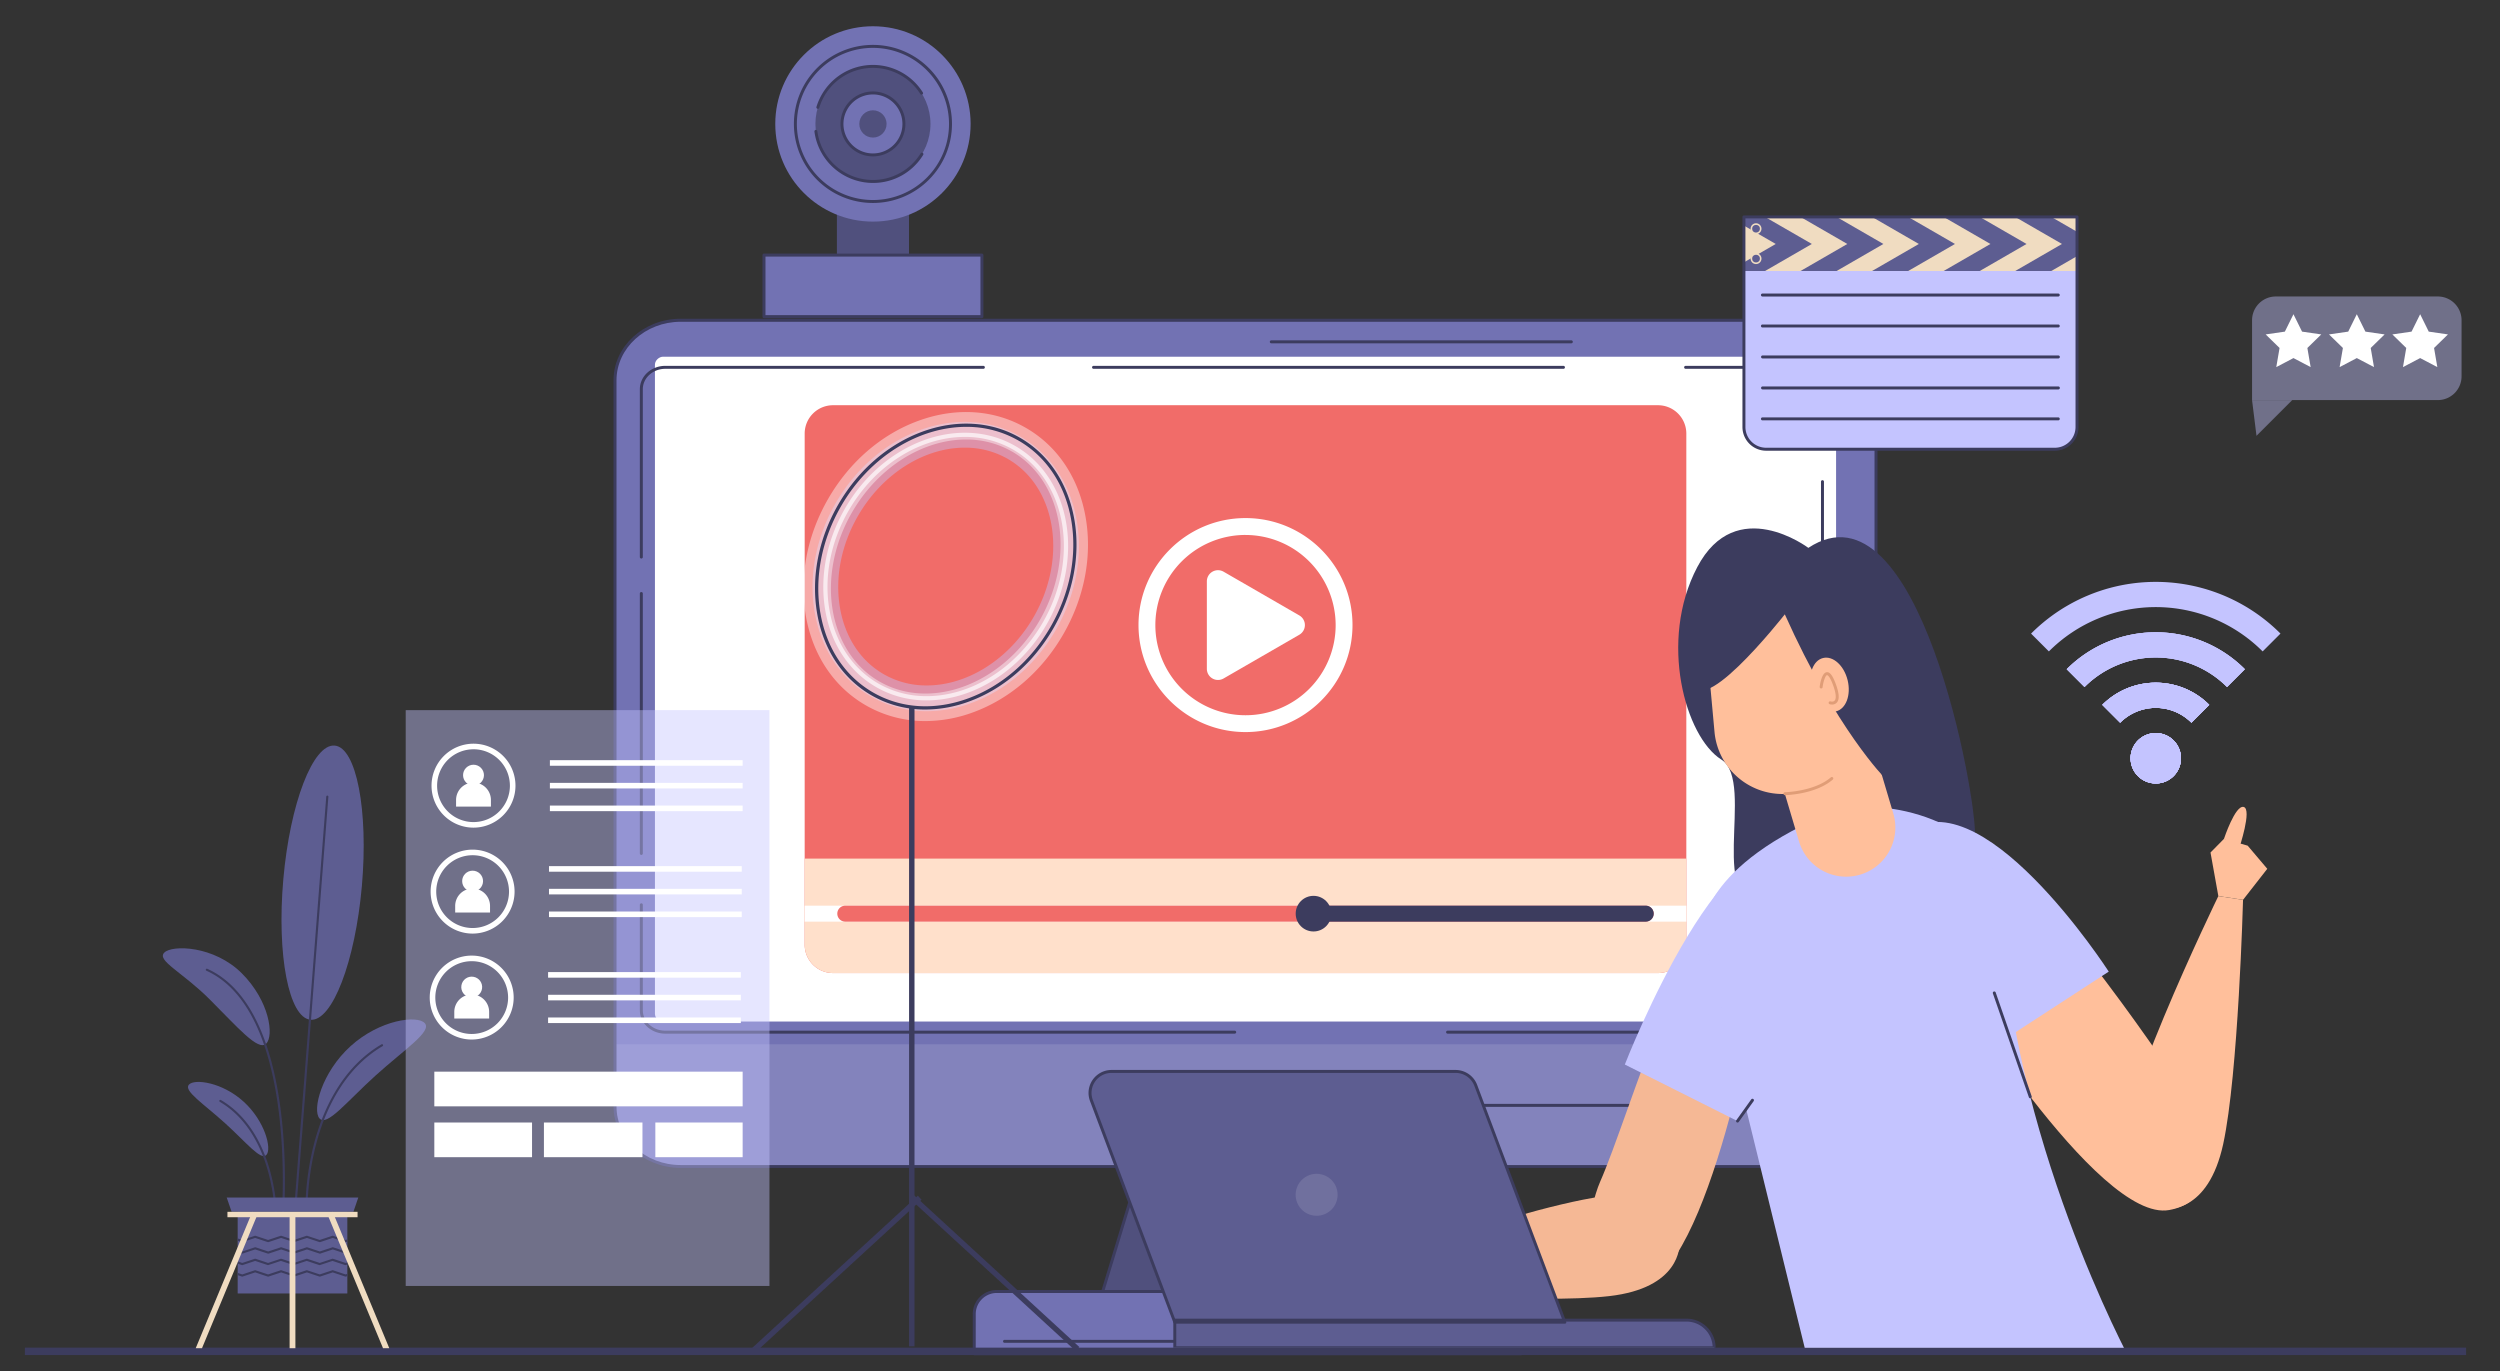
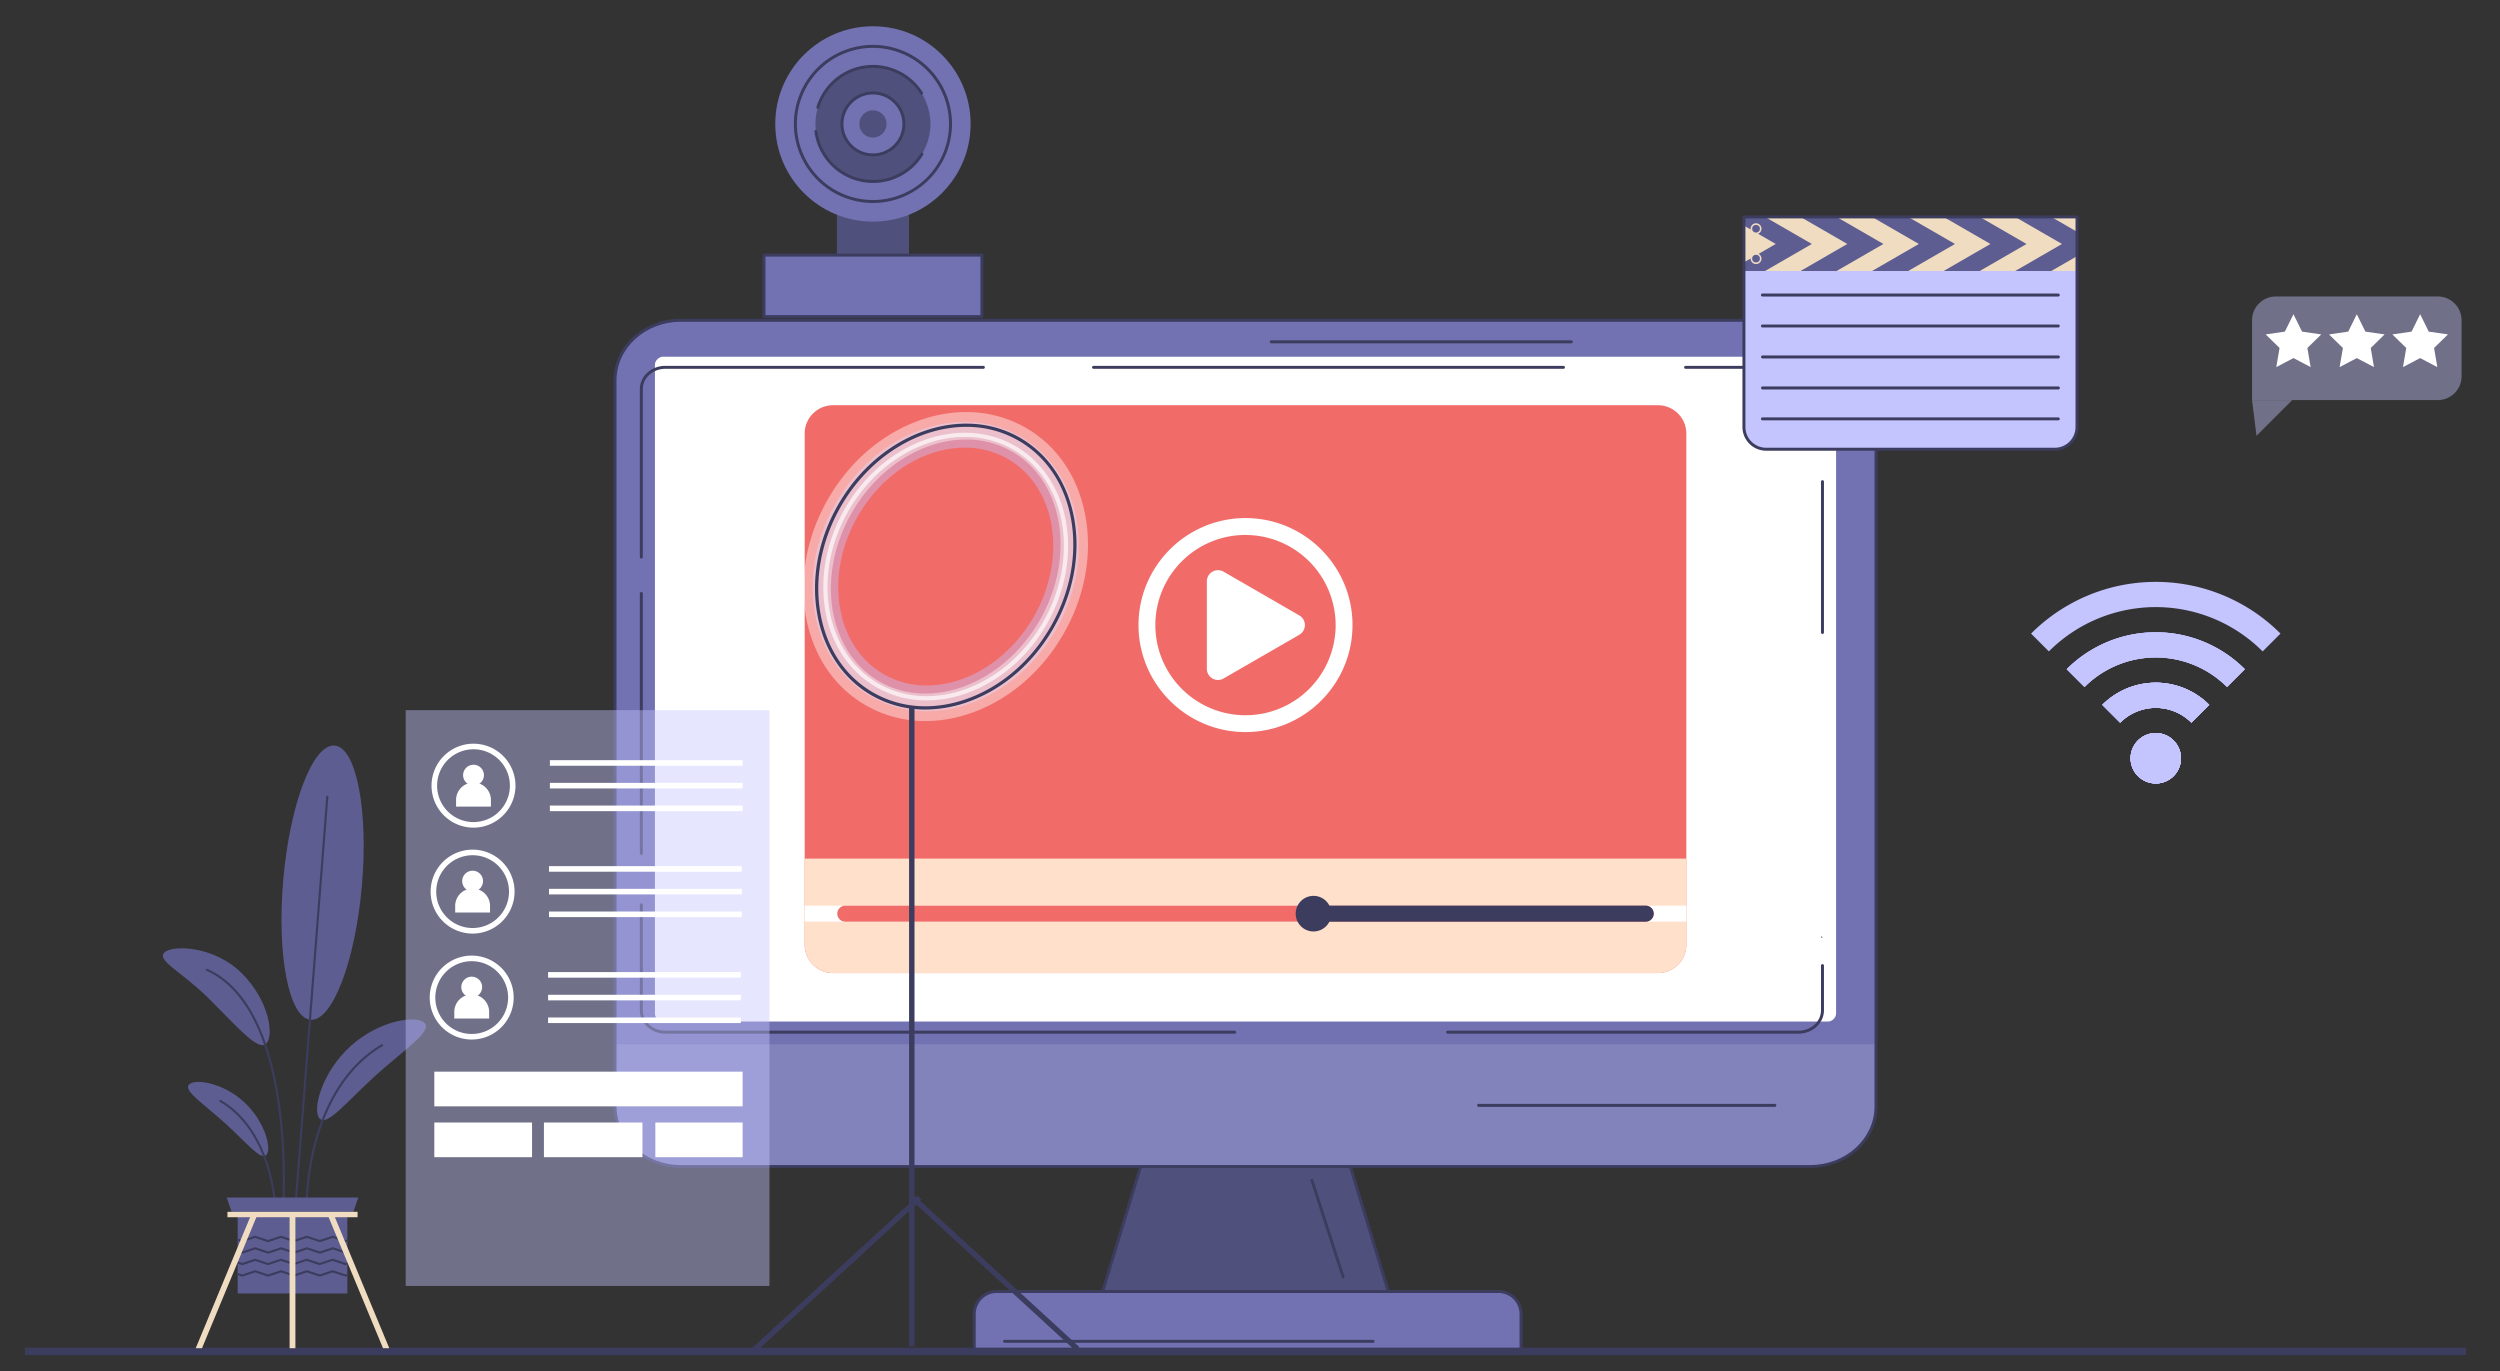
<svg xmlns="http://www.w3.org/2000/svg" viewBox="0 0 3177.69 1742.84">
  <rect x="0" y="0" width="3177.69" height="1742.84" fill="#333333" stroke="none" />
  <defs>
    <clipPath id="clip-path">
-       <rect x="787.2" y="384.01" width="2217.71" height="1329.12" transform="translate(3792.12 2097.14) rotate(180)" style="fill:none" />
-     </clipPath>
+       </clipPath>
    <clipPath id="clip-path-2">
      <rect x="302.1" y="1540.17" width="139.39" height="103.91" style="fill:#5d5d91" />
    </clipPath>
  </defs>
  <g style="isolation:isolate">
    <g id="Ñëîé_1" data-name="Ñëîé 1">
      <path d="M2892.72,376.85h205.91A30.19,30.19,0,0,1,3128.83,407v71.36a30.19,30.19,0,0,1-30.19,30.19h-236.1a0,0,0,0,1,0,0V407A30.19,30.19,0,0,1,2892.72,376.85Z" style="fill:#c4c4ff;opacity:0.42" />
      <polygon points="2868.17 553.98 2913.55 508.6 2862.53 508.6 2868.17 553.98" style="fill:#c4c4ff;opacity:0.42" />
      <polygon points="2915.16 399.39 2926.09 421.52 2950.51 425.07 2932.84 442.3 2937.01 466.62 2915.16 455.14 2893.32 466.62 2897.49 442.3 2879.82 425.07 2904.24 421.52 2915.16 399.39" style="fill:#fff" />
      <polygon points="2995.68 399.39 3006.6 421.52 3031.03 425.07 3013.35 442.3 3017.53 466.62 2995.68 455.14 2973.83 466.62 2978.01 442.3 2960.33 425.07 2984.76 421.52 2995.68 399.39" style="fill:#fff" />
      <polygon points="3076.2 399.39 3087.12 421.52 3111.54 425.07 3093.87 442.3 3098.04 466.62 3076.2 455.14 3054.35 466.62 3058.52 442.3 3040.85 425.07 3065.27 421.52 3076.2 399.39" style="fill:#fff" />
      <polygon points="1765.58 1644.67 1400.69 1644.67 1456.34 1461.27 1709.93 1461.27 1765.58 1644.67" style="fill:#50507d" />
      <path d="M1765.58,1646.56H1400.69a1.89,1.89,0,0,1-1.52-.76,1.91,1.91,0,0,1-.29-1.67l55.65-183.41a1.89,1.89,0,0,1,1.81-1.34h253.59a1.88,1.88,0,0,1,1.81,1.34l55.65,183.41a1.88,1.88,0,0,1-1.81,2.43Zm-362.35-3.78H1763l-54.51-179.63H1457.74Z" style="fill:#3c3c5e" />
      <path d="M2384.53,483.39v923c0,42.16-37.41,76.32-83.54,76.32H865.27c-46.14,0-83.54-34.16-83.54-76.32v-923c0-42.16,37.4-76.32,83.54-76.32H2301C2347.12,407.07,2384.53,441.23,2384.53,483.39Z" style="fill:#7272b3" />
      <rect x="1160.62" y="125.29" width="845.03" height="1501.32" rx="10.07" transform="translate(2459.08 -707.19) rotate(90)" style="fill:#fff" />
      <path d="M1267,1641.58h637.71a28.65,28.65,0,0,1,28.65,28.65v50.45a0,0,0,0,1,0,0h-695a0,0,0,0,1,0,0v-50.45A28.65,28.65,0,0,1,1267,1641.58Z" style="fill:#7272b3" />
      <path d="M1933.33,1722.57h-695a1.89,1.89,0,0,1-1.89-1.89v-50.45a30.57,30.57,0,0,1,30.54-30.54h637.71a30.57,30.57,0,0,1,30.54,30.54v50.45A1.89,1.89,0,0,1,1933.33,1722.57Zm-693.12-3.78h691.23v-48.56a26.79,26.79,0,0,0-26.76-26.76H1267a26.79,26.79,0,0,0-26.76,26.76Z" style="fill:#3c3c5e" />
      <path d="M2384.53,1327.34v79c0,42.16-37.41,76.32-83.54,76.32H865.27c-46.14,0-83.54-34.16-83.54-76.32v-79Z" style="fill:#fff;opacity:0.12;mix-blend-mode:color-dodge" />
      <path d="M2301,1484.55H865.27c-47.11,0-85.43-35.08-85.43-78.2v-923c0-43.12,38.32-78.21,85.43-78.21H2301c47.1,0,85.43,35.09,85.43,78.21v923C2386.42,1449.47,2348.09,1484.55,2301,1484.55ZM865.27,409c-45,0-81.65,33.39-81.65,74.43v923c0,41,36.62,74.43,81.65,74.43H2301c45,0,81.65-33.39,81.65-74.43v-923c0-41-36.63-74.43-81.65-74.43Z" style="fill:#3c3c5e" />
-       <path d="M2316.5,1192.16a1.89,1.89,0,0,1-1.89-1.89V895.62a1.89,1.89,0,1,1,3.78,0v294.65A1.89,1.89,0,0,1,2316.5,1192.16Z" style="fill:#3c3c5e" />
+       <path d="M2316.5,1192.16a1.89,1.89,0,0,1-1.89-1.89V895.62v294.65A1.89,1.89,0,0,1,2316.5,1192.16Z" style="fill:#3c3c5e" />
      <path d="M815.18,709.94a1.88,1.88,0,0,1-1.89-1.88V494.7c0-16.36,14.49-29.67,32.29-29.67h404.21a1.89,1.89,0,1,1,0,3.77H845.58c-15.72,0-28.51,11.62-28.51,25.9V708.06A1.89,1.89,0,0,1,815.18,709.94Z" style="fill:#3c3c5e" />
      <path d="M815.18,1086.67a1.88,1.88,0,0,1-1.89-1.89V754.42a1.89,1.89,0,0,1,3.78,0v330.36A1.89,1.89,0,0,1,815.18,1086.67Z" style="fill:#3c3c5e" />
      <path d="M1569.41,1313.84H845.58c-17.8,0-32.29-13.32-32.29-29.68V1150.09a1.89,1.89,0,1,1,3.78,0v134.07c0,14.28,12.79,25.9,28.51,25.9h723.83a1.89,1.89,0,0,1,0,3.78Z" style="fill:#3c3c5e" />
      <path d="M2286.09,1313.84H1840a1.89,1.89,0,0,1,0-3.78h446.1c15.73,0,28.52-11.62,28.52-25.9v-56.79a1.89,1.89,0,0,1,3.78,0v56.79C2318.39,1300.52,2303.9,1313.84,2286.09,1313.84Z" style="fill:#3c3c5e" />
      <path d="M2316.5,805.77a1.89,1.89,0,0,1-1.89-1.89V612.23a1.89,1.89,0,1,1,3.78,0V803.88A1.89,1.89,0,0,1,2316.5,805.77Z" style="fill:#3c3c5e" />
      <path d="M2316.5,554.77a1.89,1.89,0,0,1-1.89-1.89V494.7c0-14.28-12.79-25.9-28.52-25.9H2142.7a1.89,1.89,0,1,1,0-3.77h143.39c17.81,0,32.3,13.31,32.3,29.67v58.18A1.89,1.89,0,0,1,2316.5,554.77Z" style="fill:#3c3c5e" />
      <path d="M1987.12,468.8h-597a1.89,1.89,0,1,1,0-3.77h597a1.89,1.89,0,1,1,0,3.77Z" style="fill:#3c3c5e" />
      <path d="M1707.24,1624.92a1.9,1.9,0,0,1-1.8-1.3l-39.74-122.88a1.89,1.89,0,0,1,3.59-1.16L1709,1622.45a1.89,1.89,0,0,1-1.22,2.38A2,2,0,0,1,1707.24,1624.92Z" style="fill:#3c3c5e" />
      <path d="M1745.29,1706.84H1276.85a1.89,1.89,0,1,1,0-3.78h468.44a1.89,1.89,0,0,1,0,3.78Z" style="fill:#3c3c5e" />
      <path d="M2256,1406.89H1879.45a1.89,1.89,0,0,1,0-3.78H2256a1.89,1.89,0,0,1,0,3.78Z" style="fill:#3c3c5e" />
-       <path d="M1851.26,1406.89h-63.69a1.89,1.89,0,1,1,0-3.78h63.69a1.89,1.89,0,0,1,0,3.78Z" style="fill:#3c3c5e" />
      <path d="M1997.27,436.38H1615.92a1.89,1.89,0,0,1,0-3.78h381.35a1.89,1.89,0,0,1,0,3.78Z" style="fill:#3c3c5e" />
      <path d="M2143.45,551.13v649.63a36.05,36.05,0,0,1-36.06,36.06H1058.86a36.05,36.05,0,0,1-36.06-36.06V551.13a36.05,36.05,0,0,1,36.06-36.06H2107.39A36.05,36.05,0,0,1,2143.45,551.13Z" style="fill:#f16c69" />
      <path d="M2143.45,1091.37v109.39a36.05,36.05,0,0,1-36.06,36.06H1058.86a36.05,36.05,0,0,1-36.06-36.06V1091.37Z" style="fill:#ffe0cb" />
      <rect x="1022.8" y="1151.18" width="1120.65" height="20.3" style="fill:#fff" />
      <path d="M2091.83,1171.48H1074.43a10.14,10.14,0,0,1-10.15-10.15h0a10.14,10.14,0,0,1,10.15-10.15h1017.4a10.14,10.14,0,0,1,10.15,10.15h0A10.14,10.14,0,0,1,2091.83,1171.48Z" style="fill:#f16c69" />
      <path d="M2091.83,1151.18H1669.56v20.3h422.27a10.15,10.15,0,1,0,0-20.3Z" style="fill:#3c3c5e" />
      <circle cx="1669.56" cy="1161.33" r="22.64" style="fill:#3c3c5e" />
      <path d="M1583.13,930.51c-75,0-136-61-136-136s61-136,136-136,136,61,136,136S1658.11,930.51,1583.13,930.51Zm0-250.55a114.58,114.58,0,1,0,114.58,114.58A114.71,114.71,0,0,0,1583.13,680Z" style="fill:#fff" />
      <path d="M1651.53,782.26a14.17,14.17,0,0,1,0,24.55l-48.15,27.8-48.14,27.8A14.18,14.18,0,0,1,1534,850.13V738.94a14.17,14.17,0,0,1,21.26-12.27l48.14,27.79Z" style="fill:#fff" />
      <path d="M2216.67,275.75H2640a0,0,0,0,1,0,0v267A28.24,28.24,0,0,1,2611.81,571h-366.9a28.24,28.24,0,0,1-28.24-28.24v-267A0,0,0,0,1,2216.67,275.75Z" style="fill:#c4c4ff" />
      <rect x="2216.67" y="275.75" width="423.38" height="68.73" style="fill:#f0dcc1" />
      <polygon points="2640.05 294.64 2640.05 325.57 2610.28 342.77 2607.32 344.48 2561.44 344.48 2564.4 342.77 2620.94 310.1 2564.4 277.45 2561.45 275.75 2607.33 275.75 2610.28 277.45 2640.05 294.64" style="fill:#5d5d91" />
      <polygon points="2575.87 310.1 2519.32 342.77 2516.36 344.48 2470.48 344.48 2473.44 342.77 2529.99 310.1 2473.44 277.45 2470.49 275.75 2516.37 275.75 2519.32 277.45 2575.87 310.1" style="fill:#5d5d91" />
      <polygon points="2484.92 310.1 2428.36 342.77 2425.4 344.48 2379.51 344.48 2382.48 342.77 2439.02 310.1 2382.48 277.45 2379.53 275.75 2425.41 275.75 2428.36 277.45 2484.92 310.1" style="fill:#5d5d91" />
      <polygon points="2393.95 310.1 2337.39 342.77 2334.44 344.48 2288.56 344.48 2291.52 342.77 2348.06 310.1 2291.52 277.45 2288.57 275.75 2334.45 275.75 2337.39 277.45 2393.95 310.1" style="fill:#5d5d91" />
      <polygon points="2302.99 310.1 2246.44 342.77 2243.48 344.48 2216.67 344.48 2216.67 333.46 2257.11 310.1 2216.67 286.75 2216.67 275.75 2243.49 275.75 2246.44 277.45 2302.99 310.1" style="fill:#5d5d91" />
      <circle cx="2232.05" cy="290.72" r="6.94" style="fill:#f0dcc1" />
      <circle cx="2232.05" cy="290.72" r="4.9" style="fill:#5d5d91" />
      <circle cx="2232.05" cy="328.72" r="6.94" style="fill:#f0dcc1" />
      <circle cx="2232.05" cy="328.72" r="4.9" style="fill:#5d5d91" />
      <path d="M2616.34,376.89h-376a1.89,1.89,0,1,1,0-3.77h376a1.89,1.89,0,0,1,0,3.77Z" style="fill:#3c3c5e" />
      <path d="M2616.34,416.24h-376a1.89,1.89,0,1,1,0-3.77h376a1.89,1.89,0,0,1,0,3.77Z" style="fill:#3c3c5e" />
      <path d="M2616.34,455.6h-376a1.89,1.89,0,0,1,0-3.78h376a1.89,1.89,0,0,1,0,3.78Z" style="fill:#3c3c5e" />
      <path d="M2616.34,495h-376a1.89,1.89,0,0,1,0-3.78h376a1.89,1.89,0,0,1,0,3.78Z" style="fill:#3c3c5e" />
      <path d="M2616.34,534.3h-376a1.89,1.89,0,1,1,0-3.77h376a1.89,1.89,0,0,1,0,3.77Z" style="fill:#3c3c5e" />
      <path d="M2611.81,572.9h-366.9a30.16,30.16,0,0,1-30.13-30.13v-267a1.88,1.88,0,0,1,1.89-1.89h423.38a1.89,1.89,0,0,1,1.89,1.89v267A30.16,30.16,0,0,1,2611.81,572.9ZM2218.56,277.63V542.77a26.38,26.38,0,0,0,26.35,26.35h366.9a26.38,26.38,0,0,0,26.35-26.35V277.63Z" style="fill:#3c3c5e" />
      <path d="M2762.8,941.2a32,32,0,1,1-45.29,0A32,32,0,0,1,2762.8,941.2Z" style="fill:#c4c4ff" />
      <path d="M2808.09,895.91l-22.64,22.65h0a64,64,0,0,0-90.57,0l-22.64-22.64A96,96,0,0,1,2808.09,895.91Z" style="fill:#c4c4ff" />
      <path d="M2853.38,850.62l-22.64,22.64a128,128,0,0,0-181.16,0l-22.64-22.64A160,160,0,0,1,2853.38,850.62Z" style="fill:#c4c4ff" />
      <path d="M2898.67,805.33,2876,828a192,192,0,0,0-271.72,0h0l-22.64-22.65A224,224,0,0,1,2898.67,805.33Z" style="fill:#c4c4ff" />
      <path d="M2762.8,941.2a32,32,0,1,1-45.29,0A32,32,0,0,1,2762.8,941.2Z" style="fill:#c4c4ff" />
      <path d="M2808.09,895.91l-22.64,22.65h0a64,64,0,0,0-90.57,0l-22.64-22.64A96,96,0,0,1,2808.09,895.91Z" style="fill:#c4c4ff" />
      <path d="M2853.38,850.62l-22.64,22.64a128,128,0,0,0-181.16,0l-22.64-22.64A160,160,0,0,1,2853.38,850.62Z" style="fill:#c4c4ff" />
      <path d="M2762.8,941.2a32,32,0,1,1-45.29,0A32,32,0,0,1,2762.8,941.2Z" style="fill:#c4c4ff" />
      <path d="M2808.09,895.91l-22.64,22.65h0a64,64,0,0,0-90.57,0l-22.64-22.64A96,96,0,0,1,2808.09,895.91Z" style="fill:#c4c4ff" />
      <path d="M2853.38,850.62l-22.64,22.64a128,128,0,0,0-181.16,0l-22.64-22.64A160,160,0,0,1,2853.38,850.62Z" style="fill:#c4c4ff" />
      <path d="M2762.8,941.2a32,32,0,1,1-45.29,0A32,32,0,0,1,2762.8,941.2Z" style="fill:#c4c4ff" />
      <path d="M2808.09,895.91l-22.64,22.65h0a64,64,0,0,0-90.57,0l-22.64-22.64A96,96,0,0,1,2808.09,895.91Z" style="fill:#c4c4ff" />
      <path d="M2762.8,941.2a32,32,0,1,1-45.29,0A32,32,0,0,1,2762.8,941.2Z" style="fill:#c4c4ff" />
      <path d="M2808.09,895.91l-22.64,22.65h0a64,64,0,0,0-90.57,0l-22.64-22.64A96,96,0,0,1,2808.09,895.91Z" style="fill:#c4c4ff" />
      <path d="M2762.8,986.49a32,32,0,1,1,0-45.29A32,32,0,0,1,2762.8,986.49Z" style="fill:#c4c4ff" />
      <path d="M2762.8,986.49a32,32,0,1,1,0-45.29A32,32,0,0,1,2762.8,986.49Z" style="fill:#c4c4ff" />
      <g style="opacity:0.42">
        <path d="M1177.89,904a141.12,141.12,0,0,1-71.07-18.84c-37.84-21.85-63.16-59.8-71.28-106.87-7.93-46,1.57-95.29,26.74-138.9s63.15-76.49,106.92-92.61c44.82-16.5,90.35-13.55,128.19,8.3s63.16,59.8,71.28,106.87c7.93,46-1.56,95.29-26.74,138.9s-63.15,76.49-106.92,92.6A165.15,165.15,0,0,1,1177.89,904Zm48.34-335c-50.53,0-104.11,32.09-135.67,86.76-21.36,37-29.48,78.56-22.84,117,6.44,37.34,26.13,67.22,55.43,84.14A108.76,108.76,0,0,0,1178,871.27c50.53,0,104.11-32.09,135.67-86.75,43.54-75.41,28.92-165.65-32.59-201.16A108.75,108.75,0,0,0,1226.23,569Z" style="fill:#c4c4ff" />
      </g>
      <g style="opacity:0.42">
        <path d="M1176.24,916.54a150.68,150.68,0,0,1-75.92-20.12c-40.43-23.34-67.47-63.88-76.15-114.16-8.47-49.1,1.68-101.79,28.57-148.38S1120.2,552.17,1167,535c47.89-17.62,96.52-14.48,137,8.86S1371.36,607.7,1380,658c8.47,49.1-1.67,101.79-28.57,148.37h0c-26.89,46.59-67.45,81.72-114.21,98.93A176.46,176.46,0,0,1,1176.24,916.54Zm51.63-357.89c-54,0-111.2,34.28-144.92,92.67-46.51,80.56-30.89,177,34.81,214.89s157,3.26,203.5-77.3l15.11,8.72-15.11-8.72c46.51-80.55,30.9-176.95-34.81-214.89A116.24,116.24,0,0,0,1227.87,558.65Z" style="fill:#fff" />
      </g>
      <g style="opacity:0.67">
        <path d="M1177.8,890.22a127.28,127.28,0,0,1-64.16-16.88C1079.37,853.56,1056.41,819,1049,776c-7.39-42.83,1.53-88.91,25.11-129.76,48.78-84.48,145.89-120.07,216.47-79.32s88.32,142.64,39.54,227.13C1295.05,854.76,1235,890.22,1177.8,890.22Zm48.57-334.86c-55.33,0-113.55,34.51-147.62,93.54-23,39.76-31.65,84.57-24.48,126.16,7.15,41.4,29.19,74.66,62,93.64a122.2,122.2,0,0,0,61.52,16.17c55.33,0,113.55-34.51,147.63-93.53,47.3-81.93,30.44-180.53-37.58-219.8A122.11,122.11,0,0,0,1226.37,555.36Z" style="fill:#fff" />
      </g>
      <path d="M1176.17,901.88a136.14,136.14,0,0,1-68.55-18.11c-36.55-21.1-61-58-68.95-103.88s1.64-95,26.84-138.64c52.1-90.23,155.76-128.27,231.08-84.78,36.55,21.1,61,58,69,103.88s-1.64,95-26.85,138.63-63.07,76.53-106.64,92.57A161.86,161.86,0,0,1,1176.17,901.88Zm52-359.31c-59.64,0-122.37,37.16-159.07,100.74-24.72,42.82-34.08,91.08-26.35,135.88s31.48,80.54,67,101,78.43,23.14,121,7.48,79.78-47.94,104.5-90.76,34.09-91.08,26.35-135.88-31.48-80.54-67-101A131.73,131.73,0,0,0,1228.14,542.57Z" style="fill:#3c3c5e" />
      <rect x="1155.5" y="897.53" width="6.9" height="813.81" style="fill:#3c3c5e" />
      <rect x="910.65" y="1614.56" width="285.96" height="6.9" transform="matrix(0.74, -0.68, 0.68, 0.74, -816.77, 1138.75)" style="fill:#3c3c5e" />
      <rect x="1260.81" y="1475.03" width="6.9" height="285.96" transform="translate(-782.61 1454.81) rotate(-47.44)" style="fill:#3c3c5e" />
      <rect x="31.65" y="1712.96" width="3102.95" height="9.44" style="fill:#3c3c5e" />
      <rect x="1063.77" y="269.28" width="91.63" height="54.97" style="fill:#50507d" />
      <circle cx="1109.58" cy="157.53" r="124.15" style="fill:#7272b3" />
      <path d="M1109.58,258a100.47,100.47,0,1,1,100.47-100.47A100.57,100.57,0,0,1,1109.58,258Zm0-197.15a96.69,96.69,0,1,0,96.69,96.68A96.8,96.8,0,0,0,1109.58,60.85Z" style="fill:#3c3c5e" />
      <circle cx="1109.58" cy="157.53" r="73.12" style="fill:#50507d" />
      <circle cx="1109.58" cy="157.53" r="39.37" style="fill:#7272b3" />
      <path d="M1109.58,198.79a41.26,41.26,0,1,1,41.26-41.26A41.31,41.31,0,0,1,1109.58,198.79Zm0-78.74a37.49,37.49,0,1,0,37.48,37.48A37.52,37.52,0,0,0,1109.58,120.05Z" style="fill:#3c3c5e" />
      <circle cx="1109.58" cy="157.53" r="17.34" style="fill:#50507d" />
      <path d="M1039.56,138.32a2.09,2.09,0,0,1-.55-.08,1.89,1.89,0,0,1-1.26-2.36,75.63,75.63,0,0,1,26.69-38.25,75,75,0,0,1,108.43,19.64,1.89,1.89,0,1,1-3.18,2A71.25,71.25,0,0,0,1041.37,137,1.9,1.9,0,0,1,1039.56,138.32Z" style="fill:#3c3c5e" />
      <path d="M1109.58,232.54a75.17,75.17,0,0,1-74.36-65.15,1.89,1.89,0,1,1,3.74-.49,71.24,71.24,0,0,0,131.26,28,1.89,1.89,0,0,1,3.22,2A74.62,74.62,0,0,1,1109.58,232.54Z" style="fill:#3c3c5e" />
      <rect x="971.08" y="324.24" width="276.99" height="78.2" style="fill:#7272b3" />
      <path d="M1248.08,404.34h-277a1.89,1.89,0,0,1-1.88-1.89V324.24a1.88,1.88,0,0,1,1.88-1.88h277a1.89,1.89,0,0,1,1.89,1.88v78.21A1.89,1.89,0,0,1,1248.08,404.34ZM973,400.56h273.22V326.13H973Z" style="fill:#3c3c5e" />
      <g style="clip-path:url(#clip-path)">
        <path d="M2298.54,696.38s-91.83-69.38-141.2,24.5-15.11,215.83,30.57,244.56-24.49,199.18,63.52,180.24,255.76-34.87,258.89-82.19S2439.34,603.52,2298.54,696.38Z" style="fill:#3c3c5e" />
        <path d="M2474.16,1239.78s192,315.16,283.17,298.25,19.59-150.49,0-178.08-216.62-321.36-294.77-311.48C2465.82,1121.48,2474.16,1239.78,2474.16,1239.78Z" style="fill:#ffbf9b" />
        <path d="M2819.68,1139s-143.54,295-122.8,344,43.82,52.43,50.6,53.46,59.19,6.22,78.4-82.4,25.2-310.26,25.2-310.26Z" style="fill:#ffbf9b" />
        <polygon points="2851.08 1143.75 2881.89 1104.32 2856.95 1074.89 2826.82 1066.24 2809.72 1083.61 2819.68 1138.97 2851.08 1143.75" style="fill:#ffbf9b" />
        <path d="M2846.24,1077.91s16.48-49.11,5.74-52.19-25.16,40.53-25.16,40.53Z" style="fill:#ffbf9b" />
        <path d="M2496.14,1354.81,2680.39,1235S2514,977,2418.22,1061.91,2496.14,1354.81,2496.14,1354.81Z" style="fill:#c4c4ff" />
        <path d="M2235.22,1255.06s-61.37,363.87-152.35,382-62.78-103.8-49.08-134.74c37.53-84.77,114.93-362.75,189.33-379.32C2247.18,1192,2235.22,1255.06,2235.22,1255.06Z" style="fill:#f5b895" />
        <path d="M1732.37,1609.79s307.93-113.3,354.54-87.76,47.78,48.84,48.13,55.7.26,59.51-89.84,69.76-311.22-6-311.22-6Z" style="fill:#f5b895" />
        <polygon points="1733.98 1641.51 1685.4 1638.89 1600.05 1660.73 1597.21 1633.47 1678.28 1594.34 1732.37 1609.79 1733.98 1641.51" style="fill:#f5b895" />
        <path d="M2208.55,1425l-143.26-71.9s135.8-349.89,231.56-257.42S2208.55,1425,2208.55,1425Z" style="fill:#c4c4ff" />
        <path d="M2708.23,1729.77S2552,1441.34,2543.66,1147.14c-2.75-97.12-138.09-135.24-209-117.27-173.85,69.87-170.92,152.41-170.92,152.41L2298,1729.77Z" style="fill:#c4c4ff" />
        <path d="M2364.46,1111.72h0a62.5,62.5,0,0,1-77.74-42.08l-31.81-106.89,119.81-35.66L2406.54,1034A62.51,62.51,0,0,1,2364.46,1111.72Z" style="fill:#ffbf9b" />
        <path d="M2273.68,1008.87h0a86.84,86.84,0,0,1-94.41-78.55l-8.34-91a86.84,86.84,0,0,1,78.55-94.4l30.57-2.81a86.84,86.84,0,0,1,94.41,78.55l5.54,60.39A117.55,117.55,0,0,1,2273.68,1008.87Z" style="fill:#ffbf9b" />
        <path d="M2268.63,1010.74a1.88,1.88,0,0,1,0-3.75c.37,0,37.78-.92,58.62-19a1.88,1.88,0,0,1,2.45,2.84c-21.87,18.95-59.41,19.85-61,19.88Z" style="fill:#e09d77" />
        <path d="M2268.63,780.87S2151.07,931,2151.07,857.15s25-163.89,100.68-153.26,136.94,35,144.45,79.41,0,206.14,0,206.14S2334.43,927.82,2268.63,780.87Z" style="fill:#3c3c5e" />
        <ellipse cx="2325.52" cy="870.09" rx="23.67" ry="34.89" transform="translate(-139.41 571.42) rotate(-13.6)" style="fill:#ffbf9b" />
        <path d="M2328.75,895.54a11.14,11.14,0,0,1-3-.4,1.88,1.88,0,1,1,1.11-3.59s3.31,1,5.08-1c1.5-1.62,3.14-6.56-2.63-21.4-4.32-11.14-6.9-11-7-11-2.15.25-4.7,8.22-5.64,15.21a1.88,1.88,0,1,1-3.72-.5c.55-4.14,2.84-17.71,8.91-18.44,3.83-.45,7.19,3.66,10.95,13.35,5.05,13,5.66,21.26,1.86,25.33A7.86,7.86,0,0,1,2328.75,895.54Z" style="fill:#e09d77" />
        <path d="M2208.54,1426.85a1.85,1.85,0,0,1-1.09-.36,1.88,1.88,0,0,1-.44-2.63l19-26.52a1.89,1.89,0,0,1,3.07,2.2l-19,26.52A1.91,1.91,0,0,1,2208.54,1426.85Z" style="fill:#3c3c5e" />
        <path d="M2580.63,1396a1.89,1.89,0,0,1-1.78-1.27l-45.74-132a1.88,1.88,0,1,1,3.56-1.24l45.74,132a1.88,1.88,0,0,1-1.16,2.4A1.93,1.93,0,0,1,2580.63,1396Z" style="fill:#3c3c5e" />
        <path d="M1989,1680.64H1493.25l-106-281.79a27.36,27.36,0,0,1,25.61-37h437.32a27.36,27.36,0,0,1,25.61,17.72Z" style="fill:#5d5d91" />
        <path d="M2178.82,1713.13H1493.25V1678h650.41a35.17,35.17,0,0,1,35.16,35.17Z" style="fill:#b8cacf" />
        <path d="M2178.82,1713.13H1493.25V1678h650.41a35.17,35.17,0,0,1,35.16,35.17Z" style="fill:#5d5d91" />
        <path d="M1989,1682.52H1493.25a1.88,1.88,0,0,1-1.77-1.22l-106-281.79A29.24,29.24,0,0,1,1412.9,1360h437.32a29.37,29.37,0,0,1,27.37,19l113.2,301a1.89,1.89,0,0,1-1.77,2.55Zm-494.46-3.77h491.73l-112.23-298.49a25.59,25.59,0,0,0-23.84-16.51H1412.9a25.47,25.47,0,0,0-23.84,34.43Z" style="fill:#3c3c5e" />
        <path d="M2178.83,1715H1493.25a1.89,1.89,0,0,1-1.89-1.89V1678a1.89,1.89,0,0,1,1.89-1.89h650.41a37.09,37.09,0,0,1,37.05,37.06A1.89,1.89,0,0,1,2178.83,1715Zm-683.69-3.78h681.74a33.32,33.32,0,0,0-33.22-31.39H1495.14Z" style="fill:#3c3c5e" />
        <circle cx="1673.59" cy="1518.74" r="26.67" transform="translate(-189.04 2798.63) rotate(-76.72)" style="fill:#fff;opacity:0.12;mix-blend-mode:color-dodge" />
      </g>
      <ellipse cx="410.03" cy="1121.87" rx="174.92" ry="50.11" transform="translate(-743.51 1431.81) rotate(-84.96)" style="fill:#5d5d91" />
      <path d="M477.3,1367.16c-36.94,33.45-61.58,65.06-71.16,54.48s2.63-58.55,39.57-92,84.62-39.71,94.21-29.13S514.24,1333.72,477.3,1367.16Z" style="fill:#5d5d91" />
      <path d="M307.37,1237.17c35.24,35.23,41.1,79.26,31,89.35s-36.36-20.77-71.6-56-68-49.57-57.95-59.67S272.14,1201.93,307.37,1237.17Z" style="fill:#5d5d91" />
      <path d="M359.44,1546.43h-.11a1.36,1.36,0,0,1-1.25-1.46c.06-.65,5.05-65.65-4.31-136.21-5.49-41.38-14.77-76.54-27.58-104.52-15.94-34.8-37.42-58.48-63.84-70.36a1.36,1.36,0,0,1,1.12-2.48c27,12.16,49,36.3,65.21,71.73,12.92,28.22,22.27,63.66,27.8,105.32,9.39,70.84,4.37,136.08,4.32,136.73A1.37,1.37,0,0,1,359.44,1546.43Z" style="fill:#3c3c5e" />
      <path d="M375.48,1535.12h-.11a1.36,1.36,0,0,1-1.25-1.46l40.57-521.14a1.36,1.36,0,0,1,2.72.21l-40.58,521.14A1.35,1.35,0,0,1,375.48,1535.12Z" style="fill:#3c3c5e" />
      <path d="M389.64,1536.59a1.36,1.36,0,0,1-1.36-1.34c0-.37-.56-37.84,11-81.91,10.69-40.76,34.22-95.68,85.58-125.89a1.36,1.36,0,1,1,1.38,2.34c-50.56,29.74-73.77,84-84.33,124.24-11.47,43.71-10.93,80.8-10.92,81.17a1.38,1.38,0,0,1-1.34,1.39Z" style="fill:#3c3c5e" />
      <path d="M286.22,1427.79c27.22,24.65,45.38,47.94,52.44,40.14s-1.94-43.14-29.16-67.79-62.35-29.26-69.41-21.46S259,1403.14,286.22,1427.79Z" style="fill:#5d5d91" />
      <path d="M350.82,1553h0a1.36,1.36,0,0,1-1.34-1.38,246.88,246.88,0,0,0-8-59.79c-7.77-29.57-24.83-69.42-62-91.26a1.36,1.36,0,1,1,1.38-2.34c37.95,22.32,55.33,62.88,63.23,93a249.17,249.17,0,0,1,8.12,60.46A1.36,1.36,0,0,1,350.82,1553Z" style="fill:#3c3c5e" />
      <rect x="302.1" y="1540.17" width="139.39" height="103.91" style="fill:#5d5d91" />
      <g style="clip-path:url(#clip-path-2)">
        <path d="M340.73,1578.87a1.29,1.29,0,0,1-.43-.07l-15.95-5.3-16,5.3a1.27,1.27,0,0,1-.86,0l-16-5.3-15.95,5.3a1.27,1.27,0,0,1-.86,0l-16.38-5.44a1.36,1.36,0,1,1,.86-2.58l15.95,5.3,16-5.3a1.27,1.27,0,0,1,.86,0l16,5.3,15.95-5.3a1.27,1.27,0,0,1,.86,0l16,5.3,16-5.3a1.27,1.27,0,0,1,.86,0l15.94,5.3,16-5.3a1.24,1.24,0,0,1,.85,0l16,5.3,16-5.3a1.24,1.24,0,0,1,.85,0l16,5.3,16-5.3a1.36,1.36,0,1,1,.86,2.58l-16.39,5.44a1.27,1.27,0,0,1-.86,0l-16-5.3-15.95,5.3a1.27,1.27,0,0,1-.86,0l-15.95-5.3-16,5.3a1.27,1.27,0,0,1-.86,0l-15.94-5.3-16,5.3A1.25,1.25,0,0,1,340.73,1578.87Z" style="fill:#3c3c5e" />
        <path d="M340.73,1593.48a1.29,1.29,0,0,1-.43-.07l-15.95-5.3-16,5.3a1.4,1.4,0,0,1-.86,0l-16-5.3-15.95,5.3a1.4,1.4,0,0,1-.86,0L258.4,1588a1.36,1.36,0,0,1,.86-2.59l15.95,5.31,16-5.31a1.4,1.4,0,0,1,.86,0l16,5.31,15.95-5.31a1.4,1.4,0,0,1,.86,0l16,5.31,16-5.31a1.4,1.4,0,0,1,.86,0l15.94,5.31,16-5.31a1.37,1.37,0,0,1,.85,0l16,5.31,16-5.31a1.37,1.37,0,0,1,.85,0l16,5.31,16-5.31a1.36,1.36,0,0,1,.86,2.59l-16.39,5.44a1.4,1.4,0,0,1-.86,0l-16-5.3-15.95,5.3a1.4,1.4,0,0,1-.86,0l-15.95-5.3-16,5.3a1.4,1.4,0,0,1-.86,0l-15.94-5.3-16,5.3A1.25,1.25,0,0,1,340.73,1593.48Z" style="fill:#3c3c5e" />
        <path d="M340.73,1608.09a1.61,1.61,0,0,1-.43-.07l-15.95-5.3-16,5.3a1.4,1.4,0,0,1-.86,0l-16-5.3-15.95,5.3a1.4,1.4,0,0,1-.86,0l-16.38-5.45a1.36,1.36,0,1,1,.86-2.58l15.95,5.3,16-5.3a1.4,1.4,0,0,1,.86,0l16,5.3,15.95-5.3a1.4,1.4,0,0,1,.86,0l16,5.3,16-5.3a1.4,1.4,0,0,1,.86,0l15.94,5.3,16-5.3a1.37,1.37,0,0,1,.85,0l16,5.3,16-5.3a1.37,1.37,0,0,1,.85,0l16,5.3,16-5.3a1.36,1.36,0,0,1,.86,2.58L439.47,1608a1.4,1.4,0,0,1-.86,0l-16-5.3-15.95,5.3a1.4,1.4,0,0,1-.86,0l-15.95-5.3-16,5.3a1.4,1.4,0,0,1-.86,0l-15.94-5.3-16,5.3A1.55,1.55,0,0,1,340.73,1608.09Z" style="fill:#3c3c5e" />
        <path d="M340.73,1622.7a1.61,1.61,0,0,1-.43-.07l-15.95-5.31-16,5.31a1.4,1.4,0,0,1-.86,0l-16-5.31-15.95,5.31a1.4,1.4,0,0,1-.86,0l-16.38-5.45a1.36,1.36,0,1,1,.86-2.58l15.95,5.3,16-5.3a1.4,1.4,0,0,1,.86,0l16,5.3,15.95-5.3a1.4,1.4,0,0,1,.86,0l16,5.3,16-5.3a1.4,1.4,0,0,1,.86,0l15.94,5.3,16-5.3a1.37,1.37,0,0,1,.85,0l16,5.3,16-5.3a1.37,1.37,0,0,1,.85,0l16,5.3,16-5.3a1.36,1.36,0,1,1,.86,2.58l-16.39,5.45a1.4,1.4,0,0,1-.86,0l-16-5.31-15.95,5.31a1.4,1.4,0,0,1-.86,0l-15.95-5.31-16,5.31a1.4,1.4,0,0,1-.86,0l-15.94-5.31-16,5.31A1.55,1.55,0,0,1,340.73,1622.7Z" style="fill:#3c3c5e" />
      </g>
      <polygon points="449.22 1540.22 294.37 1540.22 288.15 1522.13 455.43 1522.13 449.22 1540.22" style="fill:#5d5d91" />
      <rect x="289.1" y="1540.32" width="165.39" height="6.86" style="fill:#f0dcc1" />
      <rect x="368.11" y="1543.75" width="7.37" height="169.93" style="fill:#f0dcc1" />
      <polygon points="494.81 1713.68 422.85 1540.32 416.05 1543.14 486.84 1713.68 494.81 1713.68" style="fill:#f0dcc1" />
      <polygon points="256.75 1713.68 327.54 1543.14 320.73 1540.32 248.77 1713.68 256.75 1713.68" style="fill:#f0dcc1" />
      <rect x="515.69" y="902.64" width="462.35" height="731.91" style="fill:#c4c4ff;opacity:0.42" />
      <path d="M601.86,994.7h0A22.15,22.15,0,0,1,624,1016.85v8.41a0,0,0,0,1,0,0h-44.3a0,0,0,0,1,0,0v-8.41A22.15,22.15,0,0,1,601.86,994.7Z" style="fill:#fff" />
      <circle cx="601.86" cy="985.29" r="13.27" transform="translate(-520.42 714.17) rotate(-45)" style="fill:#fff" />
      <path d="M601.86,1052a53.35,53.35,0,1,1,53.35-53.34A53.4,53.4,0,0,1,601.86,1052Zm0-99.6a46.26,46.26,0,1,0,46.26,46.26A46.31,46.31,0,0,0,601.86,952.38Z" style="fill:#fff" />
      <rect x="698.95" y="966.24" width="245.01" height="7.09" style="fill:#fff" />
      <rect x="698.95" y="995.09" width="245.01" height="7.09" style="fill:#fff" />
      <rect x="698.95" y="1023.94" width="245.01" height="7.09" style="fill:#fff" />
      <path d="M622.87,1159.93h-44.3v-8.4a22.15,22.15,0,0,1,22.15-22.15h0a22.14,22.14,0,0,1,22.15,22.15Z" style="fill:#fff" />
      <circle cx="600.72" cy="1119.97" r="13.27" style="fill:#fff" />
      <path d="M600.72,1186.66a53.35,53.35,0,1,1,53.34-53.35A53.4,53.4,0,0,1,600.72,1186.66Zm0-99.6A46.26,46.26,0,1,0,647,1133.31,46.31,46.31,0,0,0,600.72,1087.06Z" style="fill:#fff" />
      <rect x="697.81" y="1100.92" width="245.01" height="7.09" style="fill:#fff" />
      <rect x="697.81" y="1129.77" width="245.01" height="7.09" style="fill:#fff" />
      <rect x="697.81" y="1158.62" width="245.01" height="7.09" style="fill:#fff" />
      <path d="M599.58,1264.06h0a22.15,22.15,0,0,1,22.15,22.15v8.41a0,0,0,0,1,0,0h-44.3a0,0,0,0,1,0,0v-8.41A22.15,22.15,0,0,1,599.58,1264.06Z" style="fill:#fff" />
      <circle cx="599.58" cy="1254.65" r="13.27" transform="translate(-734.65 1646.4) rotate(-80.82)" style="fill:#fff" />
      <path d="M599.58,1321.34A53.35,53.35,0,1,1,652.92,1268,53.4,53.4,0,0,1,599.58,1321.34Zm0-99.6A46.26,46.26,0,1,0,645.84,1268,46.31,46.31,0,0,0,599.58,1221.74Z" style="fill:#fff" />
      <rect x="696.66" y="1235.6" width="245.01" height="7.09" style="fill:#fff" />
      <rect x="696.66" y="1264.45" width="245.01" height="7.09" style="fill:#fff" />
      <rect x="696.66" y="1293.3" width="245.01" height="7.09" style="fill:#fff" />
      <rect x="552.06" y="1362.16" width="391.9" height="44.08" style="fill:#fff" />
      <rect x="552.06" y="1426.8" width="124.2" height="44.08" style="fill:#fff" />
      <rect x="691.37" y="1426.8" width="125.25" height="44.08" style="fill:#fff" />
      <rect x="832.99" y="1426.8" width="110.97" height="44.08" style="fill:#fff" />
    </g>
  </g>
</svg>